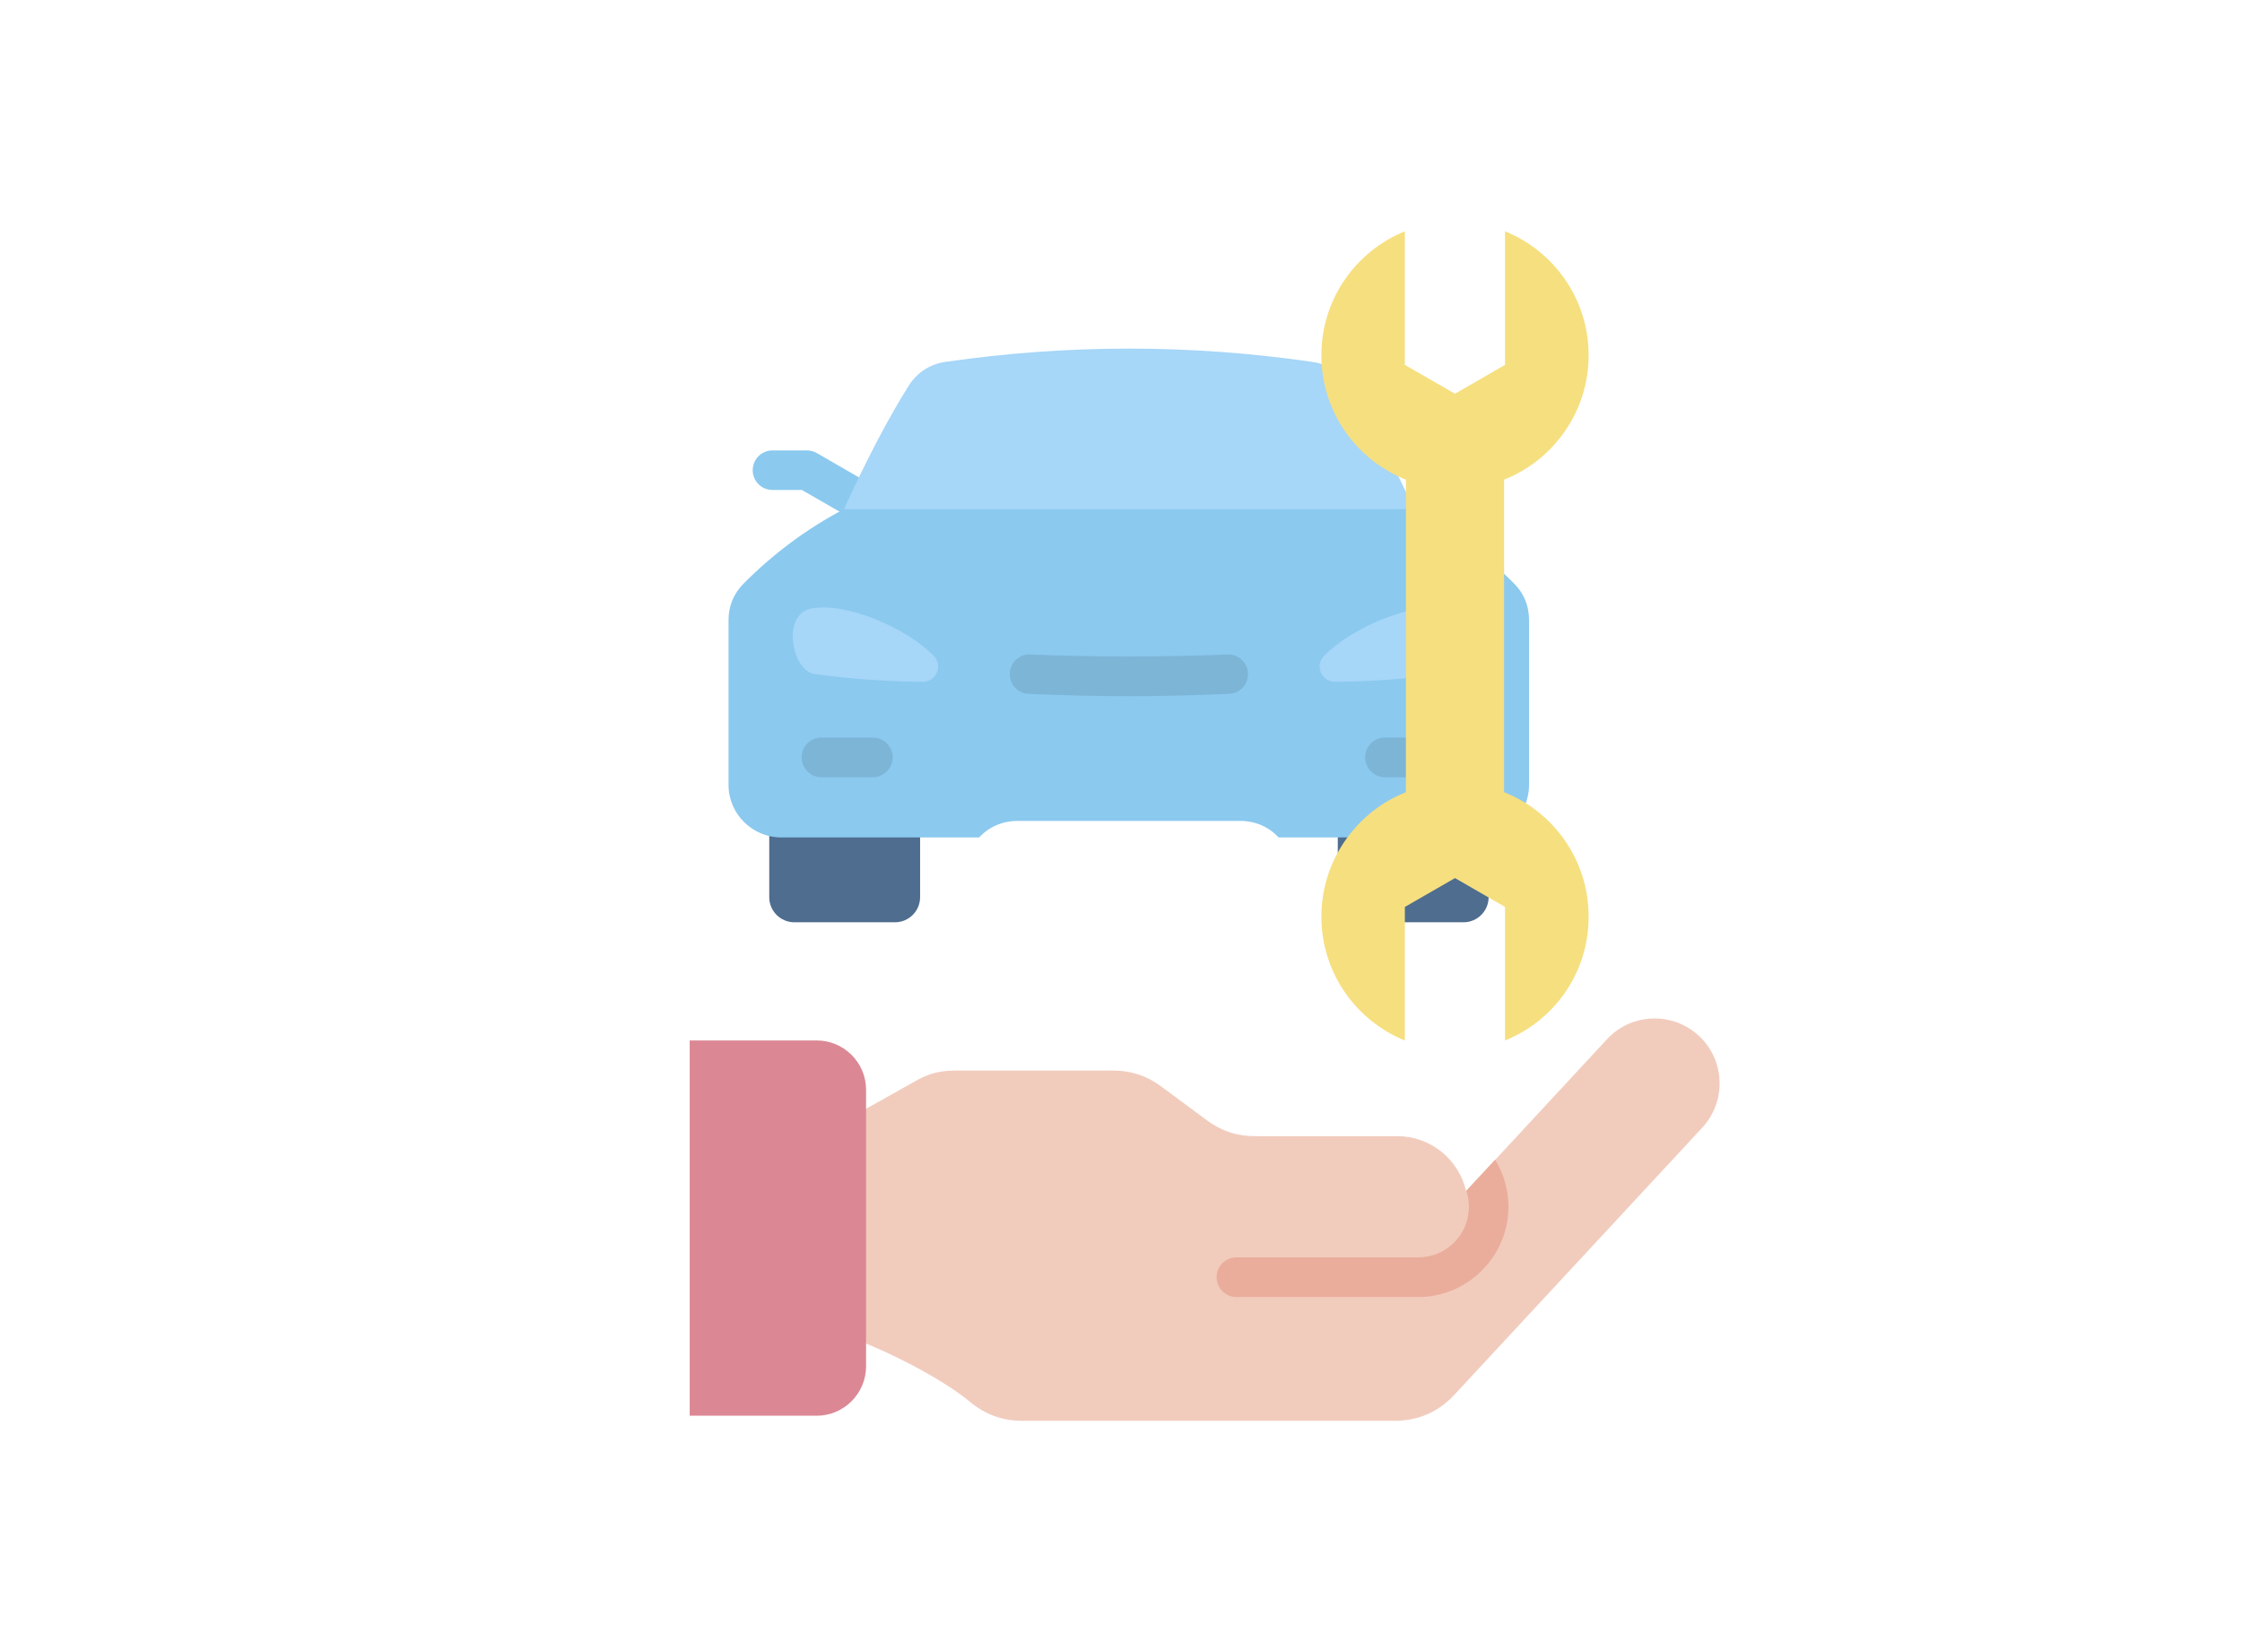
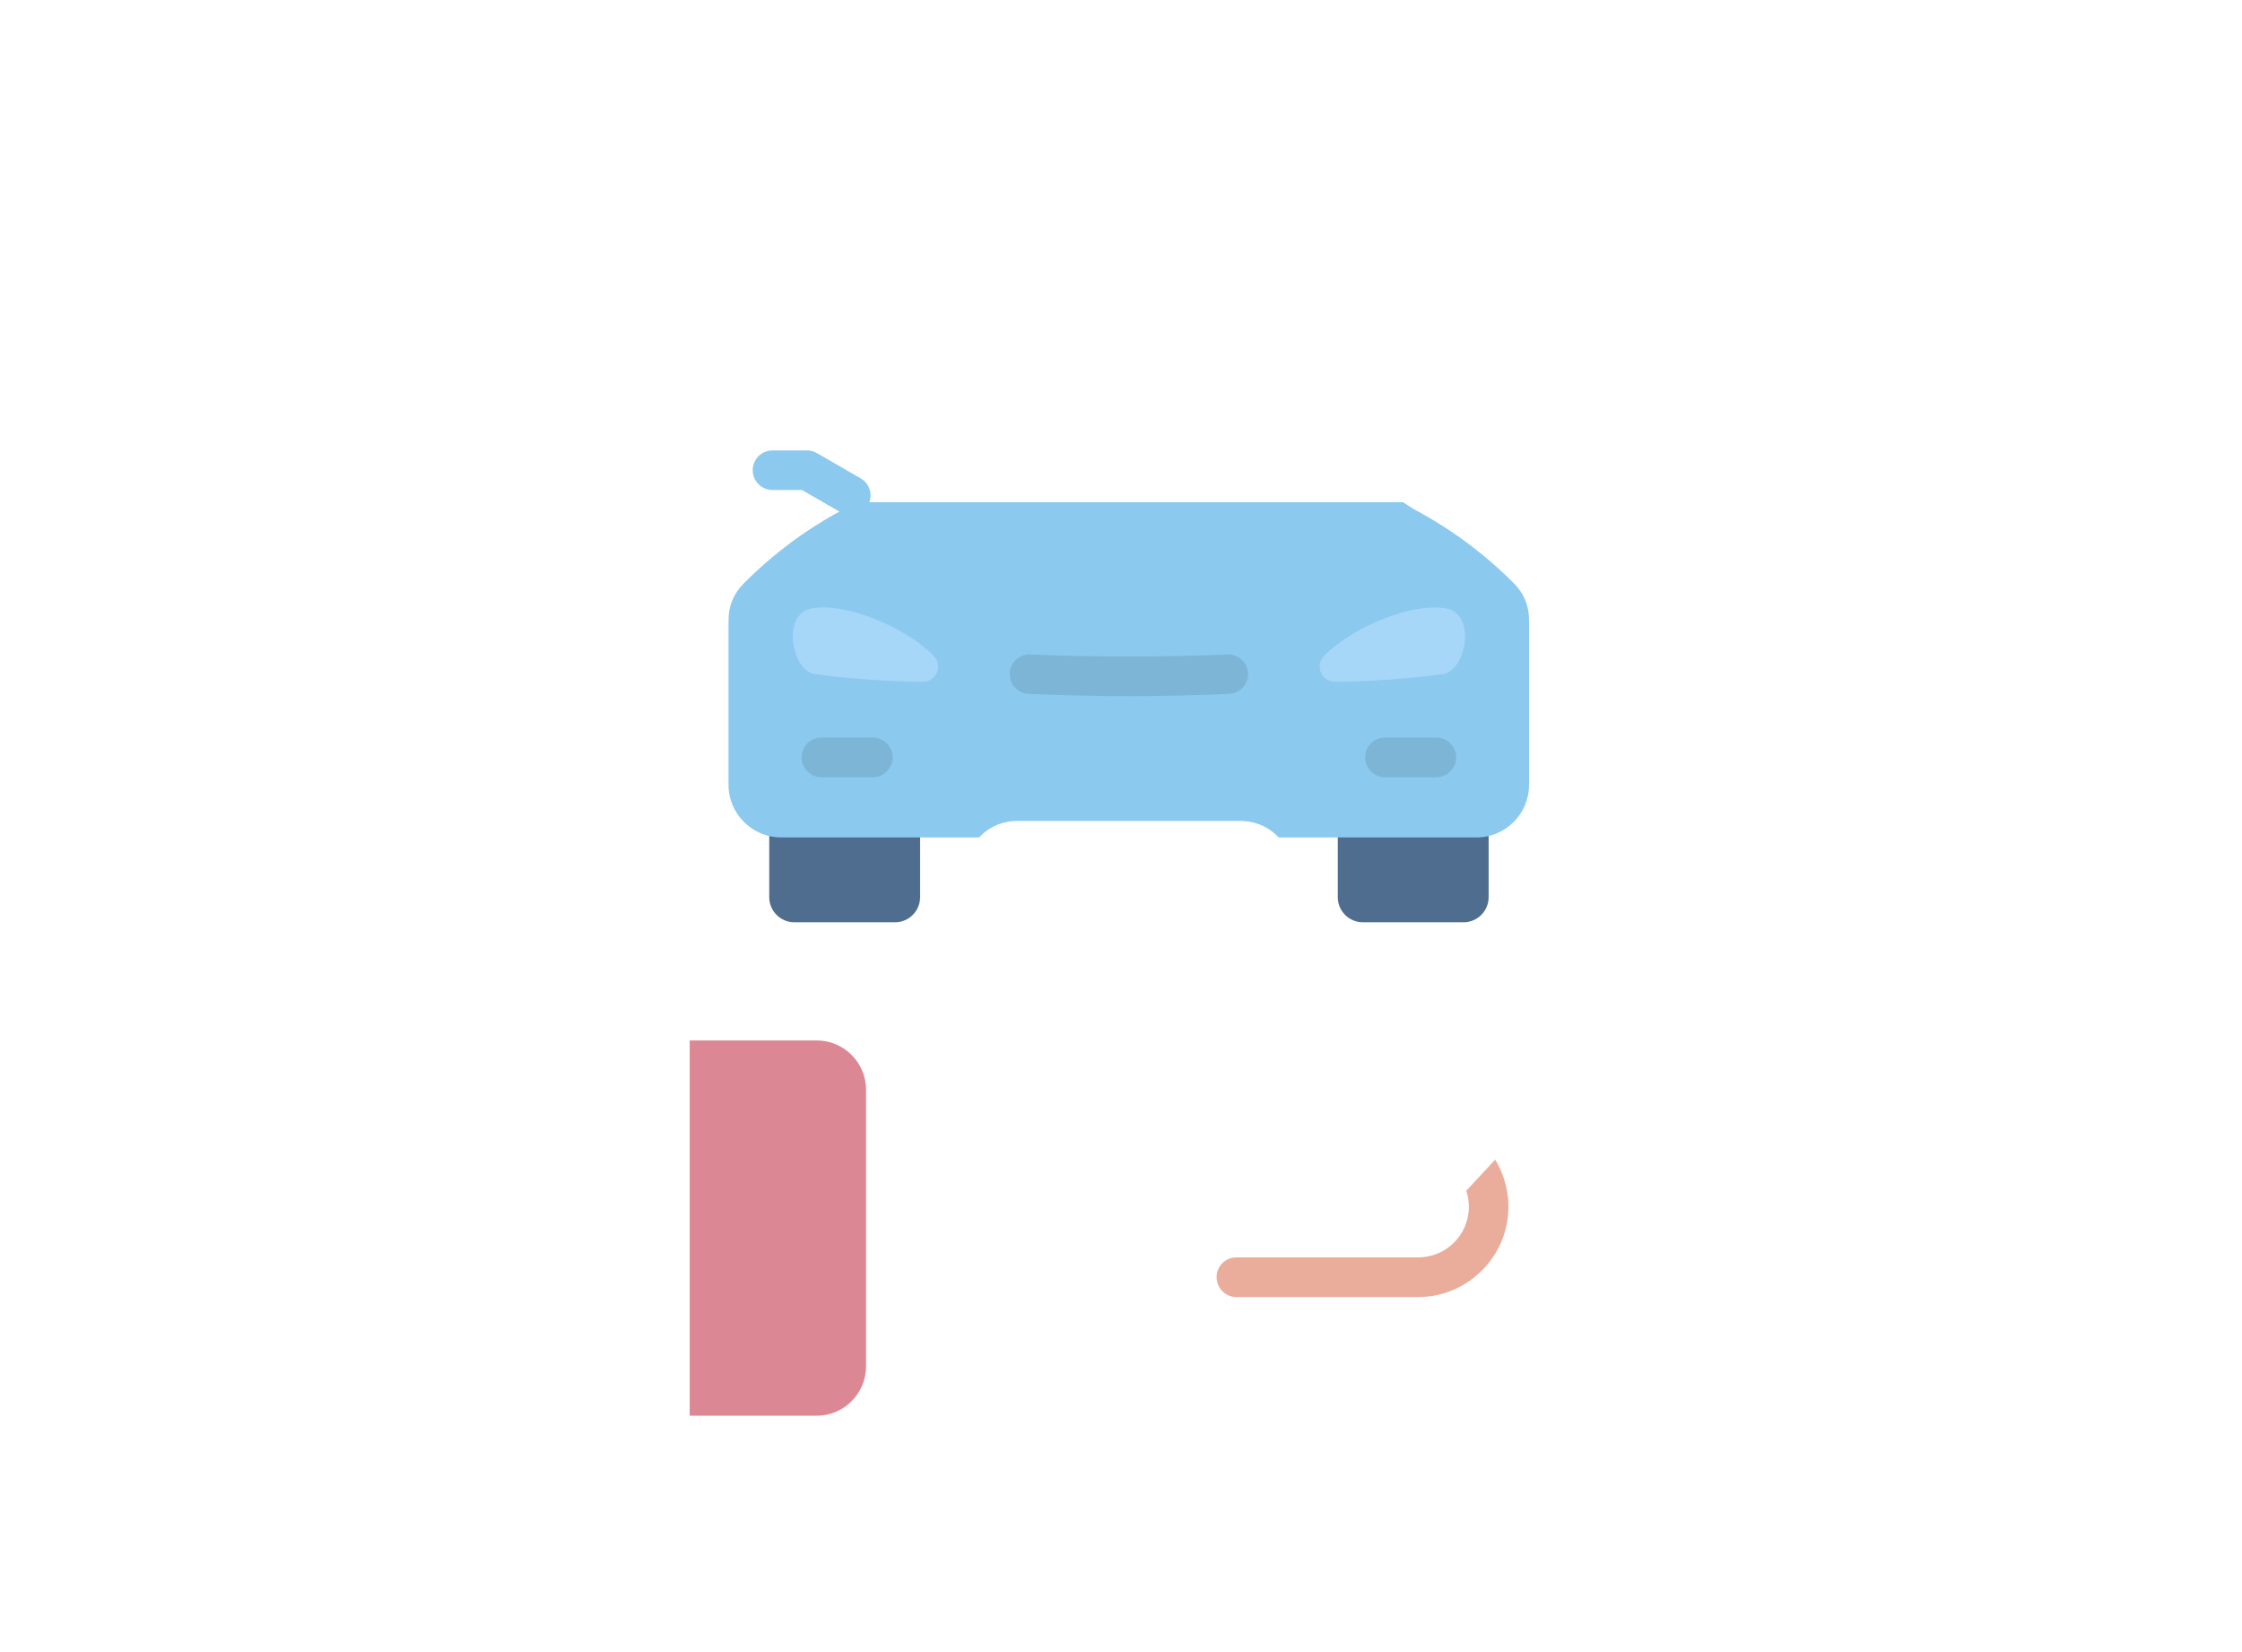
<svg xmlns="http://www.w3.org/2000/svg" id="_レイヤー_1" viewBox="0 0 380 280">
  <defs>
    <style>.cls-1{fill:#a6d6f8;}.cls-1,.cls-2,.cls-3,.cls-4,.cls-5,.cls-6{fill-rule:evenodd;}.cls-1,.cls-2,.cls-3,.cls-4,.cls-5,.cls-6,.cls-7,.cls-8,.cls-9{stroke-width:0px;}.cls-2{fill:#db8894;}.cls-3{fill:#eaad9c;}.cls-4,.cls-8{fill:#8bc9ef;}.cls-5{fill:#f1ccbd;}.cls-6{fill:#f6df7f;}.cls-7{fill:#4f6d8f;}.cls-9{fill:#7db5d7;}</style>
  </defs>
  <path class="cls-8" d="m145.86,81.06c1.61.92,2.16,2.96,1.24,4.57-.92,1.58-2.96,2.14-4.57,1.22l-6.62-3.81h-4.98c-1.86,0-3.35-1.49-3.35-3.35s1.49-3.35,3.35-3.35h5.86c.57,0,1.15.14,1.68.46l7.4,4.27Z" />
  <path class="cls-7" d="m226.74,133.66h25.57v18.4c0,2.34-1.91,4.25-4.25,4.25h-17.07c-2.34,0-4.25-1.91-4.25-4.25v-18.4Z" />
  <path class="cls-7" d="m155.95,133.66h-25.57v18.4c0,2.34,1.91,4.25,4.25,4.25h17.07c2.34,0,4.25-1.91,4.25-4.25v-18.4Z" />
-   <path class="cls-4" d="m191.34,139.13h-18.86c-2.57,0-4.87,1.01-6.52,2.8h-33.54c-4.92,0-8.94-4-8.94-8.89v-27.93c0-2.43.87-4.53,2.6-6.25,4.98-5.01,10.68-9.26,16.95-12.56l1.86-1.19h92.89l1.86,1.19c6.25,3.31,11.97,7.56,16.95,12.56,1.72,1.72,2.57,3.81,2.57,6.25v27.93c0,4.89-4,8.89-8.91,8.89h-33.54c-1.65-1.79-3.95-2.8-6.52-2.8h-18.86Z" />
-   <path class="cls-1" d="m191.34,86.3h48.31c-3.88-8.48-7.56-15.44-10.98-20.88-1.42-2.3-3.58-3.7-6.27-4.09-10.29-1.49-20.67-2.25-31.06-2.25s-20.77.76-31.08,2.25c-2.66.39-4.82,1.79-6.27,4.09-3.42,5.44-7.07,12.4-10.96,20.88h48.31Z" />
+   <path class="cls-4" d="m191.34,139.13h-18.86c-2.57,0-4.87,1.01-6.52,2.8h-33.54c-4.92,0-8.94-4-8.94-8.89v-27.93c0-2.43.87-4.53,2.6-6.25,4.98-5.01,10.68-9.26,16.95-12.56l1.86-1.19h92.89l1.86,1.19c6.25,3.31,11.97,7.56,16.95,12.56,1.72,1.72,2.57,3.81,2.57,6.25v27.93c0,4.89-4,8.89-8.91,8.89h-33.54c-1.65-1.79-3.95-2.8-6.52-2.8h-18.86" />
  <path class="cls-1" d="m226.26,115.56c6-.05,12.11-.48,18.33-1.31,3.9-.53,5.74-10.2.51-11.14-5.88-1.03-15.96,3.22-20.7,8.06-.74.78-.94,1.84-.53,2.8.44.99,1.33,1.58,2.39,1.58h0Z" />
  <path class="cls-1" d="m156.41,115.56c-5.97-.05-12.08-.48-18.31-1.31-3.91-.53-5.74-10.2-.51-11.14,5.88-1.03,15.96,3.22,20.7,8.06.73.78.92,1.84.51,2.8-.41.99-1.31,1.58-2.39,1.58h0Z" />
-   <path class="cls-5" d="m248.49,201.86c-1.22-5.33-5.97-9.3-11.67-9.3h-24.07c-3.1,0-5.74-.87-8.22-2.71l-7.69-5.7c-2.48-1.84-5.12-2.71-8.2-2.71h-26.71c-2.3,0-4.3.41-6.29,1.52l-14.08,7.88v35.03c5.77,1.56,17.34,7.12,22.9,11.76,2.6,2.14,5.47,3.17,8.82,3.17h63.12c3.97,0,7.4-1.49,10.11-4.41l42.01-45.27c4.13-4.48,3.88-11.44-.57-15.57-4.46-4.13-11.44-3.88-15.57.57l-23.87,25.75Z" />
  <path class="cls-3" d="m253.41,196.55l-4.89,5.26c.28.83.44,1.75.44,2.71,0,2.37-.96,4.53-2.5,6.06l-.02.02c-1.54,1.54-3.7,2.5-6.09,2.5h-30.8c-1.84,0-3.35,1.49-3.35,3.35s1.52,3.38,3.35,3.38h30.8c4.23,0,8.04-1.72,10.82-4.5h.02v-.02c2.78-2.78,4.48-6.59,4.48-10.8,0-1.72-.3-3.4-.85-5.01-.37-1.06-.83-2.04-1.4-2.96h0Z" />
  <path class="cls-2" d="m116.9,176.34h21.55c4.57,0,8.34,3.74,8.34,8.34v46.9c0,4.59-3.77,8.36-8.34,8.36h-21.55v-63.6Z" />
  <path class="cls-9" d="m234.73,131.73c-1.84,0-3.35-1.52-3.35-3.38s1.52-3.35,3.35-3.35h8.73c1.84,0,3.35,1.52,3.35,3.35s-1.52,3.38-3.35,3.38h-8.73Zm-95.51,0c-1.86,0-3.35-1.52-3.35-3.38s1.49-3.35,3.35-3.35h8.71c1.86,0,3.38,1.52,3.38,3.35s-1.52,3.38-3.38,3.38h-8.71Zm35.12-14.13c-1.84-.07-3.28-1.63-3.19-3.49.07-1.84,1.63-3.28,3.49-3.19,5.42.23,10.98.34,16.7.34s11.28-.11,16.7-.34c1.84-.09,3.4,1.36,3.49,3.19.07,1.86-1.36,3.42-3.22,3.49-5.79.25-11.46.39-16.97.39s-11.19-.14-17-.39h0Z" />
-   <path class="cls-6" d="m238.29,81.29c-8.41-3.31-14.33-11.51-14.33-21.06s5.86-17.66,14.15-21.02v22.63l8.5,4.89,8.48-4.89v-22.63c8.32,3.35,14.17,11.51,14.17,21.02s-5.95,17.76-14.33,21.06v52.97c8.38,3.31,14.33,11.51,14.33,21.09s-5.86,17.64-14.17,20.99v-22.63l-8.48-4.89-8.5,4.89v22.63c-8.29-3.35-14.15-11.51-14.15-20.99s5.93-17.78,14.33-21.09v-52.97h0Z" />
</svg>